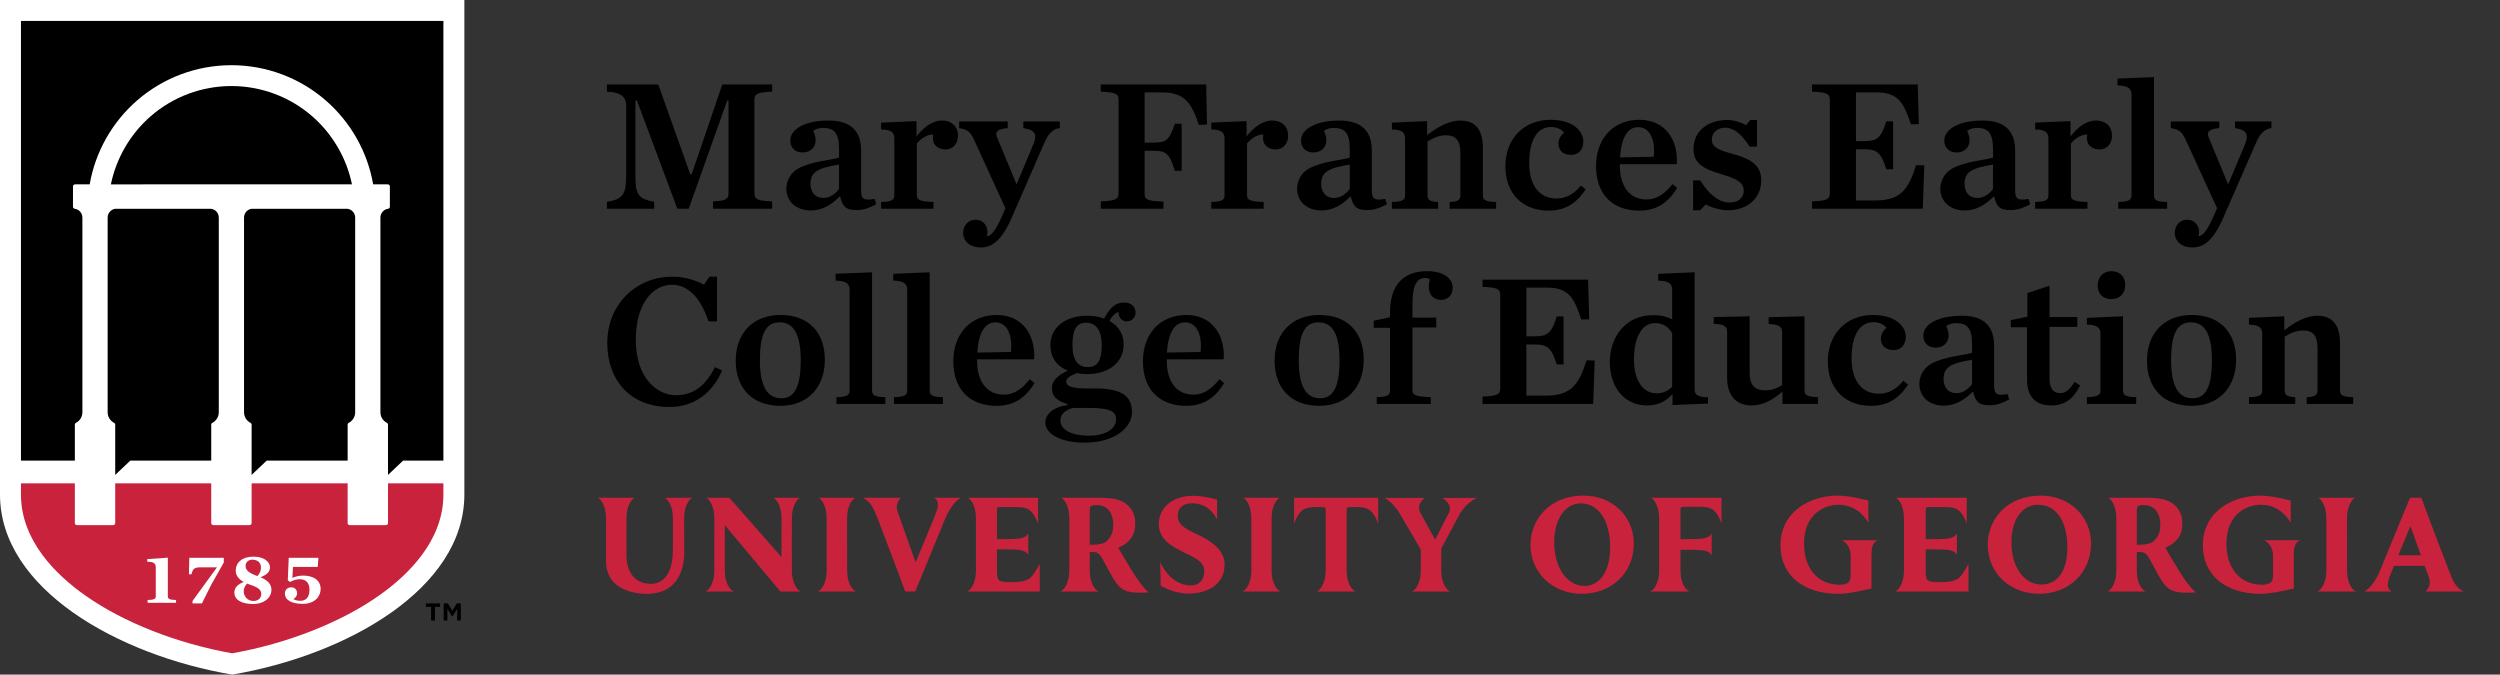
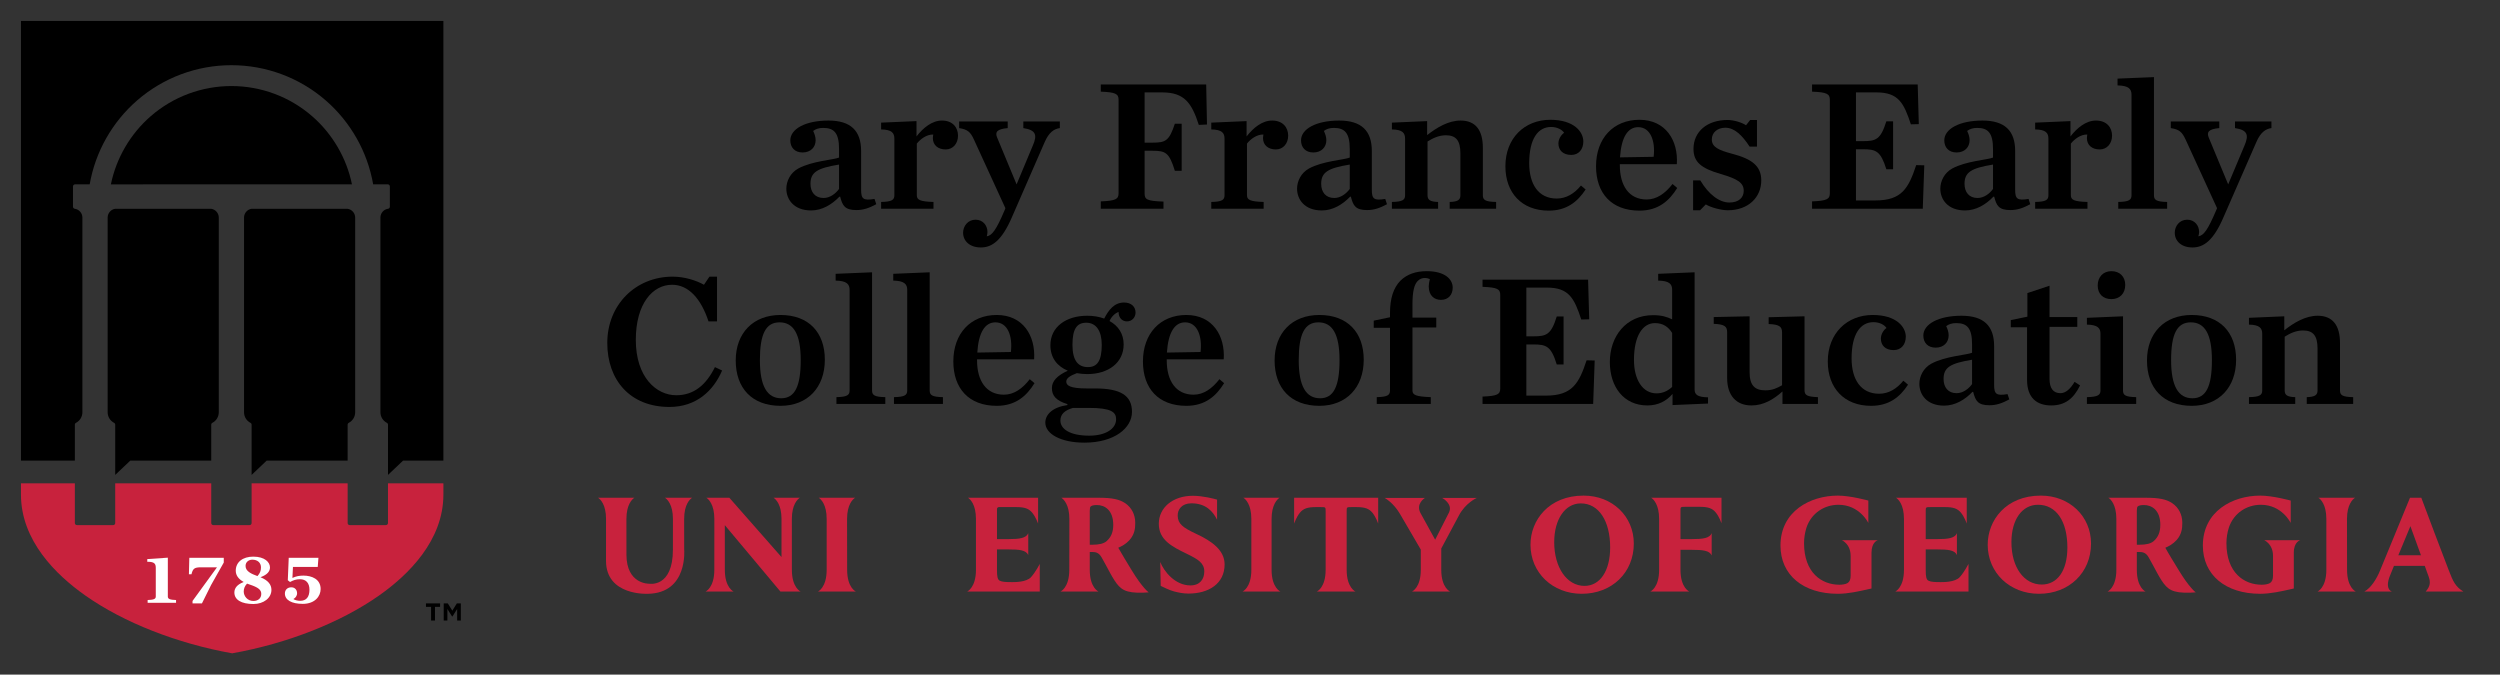
<svg xmlns="http://www.w3.org/2000/svg" aria-hidden="true" height="85" viewBox="0 0 315 85" width="315">
  <rect x="0" y="0" width="315" height="85" fill="#333333" stroke="none" />
  <g id="arch-border">
-     <path d="M58.51.0V62.311c0 11.886-14.869 20.25-29.255 22.689C14.869 82.561.0 74.197.0 62.311V0z" fill="#fff" />
-   </g>
+     </g>
  <g id="arch-black">
    <path d="M39.319 14.634c-2.817-2.446-6.425-3.793-10.159-3.793-3.735.0-7.344 1.347-10.16 3.793-2.568 2.23-4.351 5.281-5.028 8.596H44.347c-.677-3.315-2.46-6.366-5.028-8.596" fill="#000" />
    <path d="M26.594 26.305H14.525C13.998 26.376 13.59 26.823 13.563 27.367V51.942C13.563 52.508 13.875 53.021 14.378 53.281 14.464 53.326 14.517 53.414 14.517 53.51v6.329l1.903-1.805H26.616V53.508C26.616 53.412 26.67 53.323 26.756 53.279 27.256 53.019 27.567 52.506 27.567 51.942V27.415C27.567 26.856 27.149 26.378 26.594 26.305" fill="#000" />
    <path d="M43.779 26.305H31.71C31.183 26.376 30.775 26.823 30.748 27.367V51.942C30.748 52.508 31.06 53.021 31.563 53.281 31.649 53.326 31.703 53.414 31.703 53.51v6.329l1.901-1.805H43.802V53.508C43.802 53.412 43.856 53.323 43.94 53.279 44.441 53.019 44.752 52.506 44.752 51.942V27.415C44.752 26.856 44.334 26.378 43.779 26.305" fill="#000" />
    <path d="M9.432 53.506C9.432 53.41 9.485 53.321 9.571 53.277 10.071 53.017 10.382 52.504 10.382 51.94V27.413c0-.555-.414-1.032-.964-1.109C9.291 26.286 9.196 26.177 9.196 26.048V23.486C9.196 23.344 9.311 23.228 9.454 23.228h1.847c.709-4.088 2.83-7.843 5.978-10.577C20.572 9.79 24.791 8.214 29.16 8.214c4.367.0 8.587 1.576 11.88 4.437 3.148 2.734 5.27 6.489 5.978 10.577h1.848C49.008 23.228 49.123 23.344 49.123 23.486v2.561C49.123 26.177 49.028 26.286 48.9 26.303 48.367 26.375 47.96 26.822 47.933 27.365V51.94C47.933 52.506 48.246 53.019 48.748 53.279 48.834 53.324 48.887 53.412 48.887 53.508v6.331l1.902-1.804V58.032h5.079V2.639H2.641V58.032H9.432z" fill="#000" />
  </g>
  <g id="arch-red">
    <path d="M10.753 75.038C15.582 78.437 22.304 81.079 29.255 82.319 36.205 81.079 42.927 78.437 47.756 75.038c3.702-2.604 8.112-6.926 8.112-12.727V60.902H48.887v5.003C48.887 66.048 48.772 66.163 48.63 66.163H44.06C43.917 66.163 43.802 66.048 43.802 65.905V60.902H31.703v5.003C31.703 66.048 31.587 66.163 31.445 66.163h-4.57C26.732 66.163 26.616 66.048 26.616 65.905V60.902H14.517v5.003C14.517 66.048 14.402 66.163 14.259 66.163H9.689C9.547 66.163 9.432 66.048 9.432 65.905V60.902H2.641v1.409c0 5.801 4.411 10.123 8.112 12.727" fill="#c8223d" />
  </g>
  <g id="arch-date">
    <path d="M21.147 75.168V70.266L18.557 70.445V70.784C18.578 70.783 18.599 70.783 18.618 70.783 19.05 70.783 19.31 70.85 19.458 70.994 19.578 71.111 19.628 71.277 19.628 71.55V75.168C19.628 75.501 19.297 75.576 18.602 75.602V75.95h3.58V75.602C21.48 75.577 21.147 75.501 21.147 75.168" fill="#fff" />
    <path d="M24.126 72.359C24.291 71.679 24.47 71.481 25.288 71.481H27.34L27.303 71.533 24.259 75.719V76.032h1.183L26.596 73.715l1.599-2.833V70.283h-4.34L23.802 72.359z" fill="#fff" />
    <path d="M31.925 75.722c-.75.0-1.214-.616-1.214-1.186C30.711 74.16 30.839 73.847 31.113 73.551L31.129 73.534 31.151 73.544C31.24 73.584 31.346 73.622 31.458 73.652 32.538 74.009 32.92 74.317 32.92 74.829 32.92 75.372 32.529 75.722 31.925 75.722zM31.788 70.519C32.453 70.519 32.883 70.902 32.883 71.495 32.883 71.911 32.755 72.232 32.453 72.57L32.438 72.587 32.417 72.579C31.67 72.306 30.94 71.982 30.94 71.312 30.94 70.791 31.366 70.519 31.788 70.519zm1.028 2.211L32.893 72.701C33.639 72.42 34.017 72.014 34.017 71.495 34.017 70.841 33.359 70.136 31.916 70.136 30.573 70.136 29.705 70.831 29.705 71.907 29.705 72.468 30.023 72.937 30.651 73.298L30.71 73.332 30.646 73.357C29.906 73.649 29.531 74.086 29.531 74.654 29.531 75.577 30.407 76.105 31.934 76.105 33.226 76.105 34.2 75.34 34.2 74.325 34.2 73.65 33.772 73.139 32.892 72.762z" fill="#fff" />
    <path d="M38.235 72.526C37.716 72.526 37.315 72.607 36.893 72.798L36.844 72.82 36.847 72.766 36.913 71.435h3.123L40.123 70.283H36.38L36.263 73.11 36.544 73.333C36.953 73.111 37.293 72.982 37.796 72.982 38.556 72.982 38.992 73.461 38.992 74.297 38.992 75.231 38.592 75.704 37.805 75.704 37.532 75.704 37.137 75.606 37.007 75.505L36.965 75.473 37.011 75.449C37.221 75.344 37.433 75.072 37.433 74.756 37.433 74.38 37.208 74.001 36.705 74.001 36.222 74.001 35.896 74.315 35.896 74.783 35.896 75.599 36.736 76.087 38.144 76.087 39.694 76.087 40.4 75.117 40.4 74.215 40.4 72.97 39.282 72.526 38.235 72.526" fill="#fff" />
  </g>
  <g id="arch-tm">
    <path d="M55.907 76.032H56.426L56.993 76.943 57.56 76.032H58.065V78.191H57.602V76.733L57.007 77.678H56.965L56.37 76.733v1.458H55.907zM54.316 76.467H53.672V76.032h1.78V76.467H54.807v1.724h-.491z" fill="#000" />
  </g>
  <g id="coe">
-     <path d="M76.471 25.422C78.589 25.112 78.898 24.35 78.898 22.09V13.262C78.898 12.381 78.422 11.62 76.471 11.548v-.904H82.943L86.965 21.947H87.155L91.01 10.644h6.282v.904C95.413 11.62 95.056 11.833 95.056 12.571V24.35C95.056 25.088 95.413 25.302 97.292 25.374V26.302H89.844V25.374C91.367 25.302 91.796 25.136 91.796 24.35V12.666H91.629L86.775 26.302H85.346L80.254 12.666H80.064V22.09C80.064 24.327 80.278 25.065 82.42 25.422V26.302H76.471z" fill="#000" />
    <path d="M105.72 23.804v-3.07C102.96 21.185 102.12 21.709 102.12 23.161 102.12 24.208 102.7 24.946 103.77 24.946 104.58 24.946 105.29 24.398 105.72 23.804zM99.079 23.779c0-.951.5-1.998 1.501-2.546C102.32 20.281 105.05 20.139 105.72 19.853V18.782c0-2.046-.64-2.665-2-2.665C103.17 16.117 102.77 16.26 102.46 16.498 102.62 16.855 102.77 17.235 102.77 17.664 102.77 18.545 102.15 19.211 101.12 19.211 100.13 19.211 99.579 18.568 99.579 17.687 99.579 16.26 101.46 15.189 104.39 15.189c2.8.0 4.11 1.285 4.11 3.831v4.879C108.5 25.065 108.76 25.302 110.19 25.065L110.41 25.731C109.53 26.207 108.79 26.469 107.91 26.469 106.46 26.469 106.15 25.921 105.86 24.779H105.77C104.81 25.778 103.58 26.516 102.2 26.516 100.01 26.516 99.079 25.112 99.079 23.779" fill="#000" />
    <path d="M111.02 25.445C112.38 25.422 112.69 25.183 112.69 24.612V17.474c0-.715-.31-1.143-1.67-1.166V15.451L115.48 15.26v1.928C116.31 16.117 117.43 15.189 118.69 15.189 120.04 15.189 120.71 16.069 120.71 17.092c0 1-.64 1.738-1.55 1.738C118.19 18.83 117.54 18.283 117.54 17.402 117.54 17.283 117.57 17.092 117.59 16.95 116.76 16.926 115.98 17.521 115.52 18.092v6.52C115.52 25.183 115.93 25.398 117.62 25.445V26.302H111.02z" fill="#000" />
    <path d="M122.73 17.616C122.28 16.617 121.92 16.308 120.85 16.141V15.308h6.12V16.141C125.61 16.26 125.35 16.641 125.64 17.33l2.45 5.902L130.13 18.354C130.73 16.997 130.52 16.379 128.94 16.141V15.308H133.54V16.141C132.8 16.236 132.16 16.688 131.63 17.902l-4.11 9.423C126.23 30.324 124.99 31.18 123.59 31.18 122.19 31.18 121.35 30.371 121.35 29.324 121.35 28.492 121.95 27.682 122.92 27.682 123.88 27.682 124.42 28.443 124.42 29.229 124.42 29.396 124.38 29.634 124.33 29.776 124.99 29.681 125.52 28.991 126.59 26.469L126.68 26.231z" fill="#000" />
    <path d="M138.7 25.374C140.58 25.302 140.94 25.088 140.94 24.35V12.571C140.94 11.833 140.58 11.62 138.7 11.548v-.904h13.28L152.08 15.689 151.05 15.736C150.15 12.952 149.22 11.643 146.44 11.643h-2.22v6.33h1C146.86 17.973 147.32 17.759 148.03 15.593H148.89v5.926H148.03C147.32 19.211 146.86 18.996 145.22 18.996h-1V24.35C144.22 25.136 144.48 25.326 146.6 25.398v.904H138.7z" fill="#000" />
    <path d="M152.62 25.445C153.98 25.422 154.29 25.183 154.29 24.612V17.474C154.29 16.759 153.98 16.331 152.62 16.308V15.451L157.07 15.26v1.928C157.91 16.117 159.02 15.189 160.29 15.189 161.64 15.189 162.31 16.069 162.31 17.092 162.31 18.092 161.67 18.83 160.76 18.83 159.79 18.83 159.14 18.283 159.14 17.402 159.14 17.283 159.17 17.092 159.19 16.95 158.36 16.926 157.57 17.521 157.12 18.092v6.52C157.12 25.183 157.53 25.398 159.22 25.445V26.302H152.62z" fill="#000" />
    <path d="M170.07 23.804v-3.07C167.31 21.185 166.47 21.709 166.47 23.161 166.47 24.208 167.04 24.946 168.12 24.946 168.92 24.946 169.64 24.398 170.07 23.804zM163.43 23.779c0-.951.5-1.998 1.5-2.546C166.66 20.281 169.4 20.139 170.07 19.853V18.782c0-2.046-.65-2.665-2-2.665C167.52 16.117 167.12 16.26 166.81 16.498 166.97 16.855 167.12 17.235 167.12 17.664 167.12 18.545 166.5 19.211 165.48 19.211 164.48 19.211 163.93 18.568 163.93 17.687c0-1.427 1.88-2.498 4.81-2.498C171.54 15.189 172.85 16.474 172.85 19.02v4.879c0 1.166.26 1.403 1.69 1.166L174.76 25.731C173.88 26.207 173.14 26.469 172.26 26.469 170.8 26.469 170.5 25.921 170.21 24.779H170.12C169.16 25.778 167.93 26.516 166.55 26.516c-2.19.0-3.12-1.404-3.12-2.737" fill="#000" />
    <path d="M175.38 25.445C176.73 25.422 177.04 25.183 177.04 24.612V17.474c0-.715-.31-1.143-1.66-1.166V15.451L179.82 15.26v1.761C181.04 16.069 182.49 15.189 184.04 15.189 185.92 15.189 186.84 16.403 186.84 18.616v5.996C186.84 25.183 187.13 25.422 188.51 25.445V26.302H182.66V25.445C183.68 25.422 184.01 25.183 184.01 24.612V19.329C184.01 17.687 183.44 17.045 182.18 17.045 181.28 17.045 180.51 17.426 179.87 17.83v6.782C179.87 25.183 180.2 25.422 181.2 25.445V26.302H175.38z" fill="#000" />
    <path d="M189.68 20.948C189.68 17.402 192.1 15.093 195.34 15.093c3 0 4.16 1.524 4.16 2.737C199.5 18.806 198.93 19.52 197.98 19.52 196.91 19.52 196.36 18.901 196.36 18.068 196.36 17.474 196.77 16.926 197.08 16.736 196.84 16.355 196.22 15.998 195.44 15.998 193.79 15.998 192.68 17.474 192.68 20.567c0 2.641 1.16 4.45 3.47 4.45C197.36 25.017 198.39 24.375 199.2 23.375L199.79 23.875C198.74 25.469 197.36 26.54 195.13 26.54 191.75 26.54 189.68 24.303 189.68 20.948" fill="#000" />
    <path d="M204.12 19.829 208.36 19.758C208.6 17.712 207.93 16.022 206.41 16.022 205.1 16.022 204.29 17.283 204.12 19.829zM201.1 20.948c0-3.522 2.19-5.855 5.47-5.855 3.31.0 4.91 2.619 4.71 5.593H204.1V20.829C204.1 23.375 205.24 25.136 207.48 25.136 208.74 25.136 209.81 24.375 210.74 23.184L211.33 23.684C210.33 25.302 208.95 26.54 206.57 26.54 203.05 26.54 201.1 24.35 201.1 20.948" fill="#000" />
    <path d="M213.33 22.733H214.24C215.28 24.494 216.64 25.517 217.9 25.517 219.14 25.517 219.71 24.85 219.71 24.041 219.71 23.018 218.92 22.542 216.81 21.923 214.33 21.21 213.38 20.401 213.38 18.758c0-2.189 1.74-3.64 4.28-3.64C218.47 15.118 219.47 15.427 220 15.784L220.52 15.118H221.38v3.355H220.45C219.52 17.045 218.54 16.093 217.4 16.093 216.4 16.093 215.69 16.688 215.69 17.569 215.69 18.545 216.57 18.925 218.26 19.377 220.71 20.019 221.92 20.9 221.92 22.733 221.92 24.85 220.3 26.493 217.71 26.493 216.83 26.493 215.55 26.135 214.93 25.755L214.21 26.493H213.33z" fill="#000" />
    <path d="M228.32 25.374C230.2 25.302 230.56 25.088 230.56 24.35V12.571C230.56 11.833 230.2 11.62 228.32 11.548v-.904h13.31L241.77 15.641 240.77 15.665C239.89 12.999 239.22 11.643 236.44 11.643h-2.59v6.14H234.73C236.37 17.783 236.96 17.592 237.68 15.284H238.53v6.044H237.68C236.96 19.02 236.37 18.806 234.73 18.806H233.85v6.449h2.47c3.31.0 4.16-1.547 5.12-4.45L242.46 20.829 242.27 26.302H228.32z" fill="#000" />
    <path d="M251.12 23.804v-3.07C248.36 21.185 247.53 21.709 247.53 23.161 247.53 24.208 248.1 24.946 249.17 24.946 249.98 24.946 250.7 24.398 251.12 23.804zM244.48 23.779c0-.951.5-1.998 1.5-2.546C247.72 20.281 250.46 20.139 251.12 19.853V18.782c0-2.046-.64-2.665-2-2.665C248.58 16.117 248.17 16.26 247.86 16.498 248.03 16.855 248.17 17.235 248.17 17.664 248.17 18.545 247.55 19.211 246.53 19.211 245.53 19.211 244.98 18.568 244.98 17.687 244.98 16.26 246.86 15.189 249.79 15.189c2.81.0 4.12 1.285 4.12 3.831v4.879C253.91 25.065 254.17 25.302 255.6 25.065L255.81 25.731C254.93 26.207 254.19 26.469 253.31 26.469 251.86 26.469 251.55 25.921 251.27 24.779H251.17C250.22 25.778 248.98 26.516 247.6 26.516c-2.19.0-3.12-1.404-3.12-2.737" fill="#000" />
    <path d="M256.43 25.445C257.79 25.422 258.1 25.183 258.1 24.612V17.474C258.1 16.759 257.79 16.331 256.43 16.308V15.451L260.88 15.26v1.928C261.71 16.117 262.83 15.189 264.09 15.189 265.45 15.189 266.12 16.069 266.12 17.092 266.12 18.092 265.47 18.83 264.57 18.83 263.59 18.83 262.95 18.283 262.95 17.402 262.95 17.283 262.98 17.092 263 16.95 262.17 16.926 261.38 17.521 260.93 18.092v6.52C260.93 25.183 261.33 25.398 263.02 25.445V26.302H256.43z" fill="#000" />
    <path d="M266.9 25.445C268.26 25.422 268.57 25.183 268.57 24.612V11.928C268.57 11.215 268.21 10.787 266.81 10.763V9.906L271.4 9.716V24.612C271.4 25.183 271.68 25.422 273.06 25.445V26.302H266.9z" fill="#000" />
    <path d="M275.4 17.616C274.94 16.617 274.59 16.308 273.52 16.141V15.308H279.63V16.141C278.28 16.26 278.02 16.641 278.3 17.33L280.75 23.232 282.8 18.354C283.39 16.997 283.18 16.379 281.61 16.141V15.308H286.2V16.141C285.46 16.236 284.82 16.688 284.3 17.902l-4.12 9.423C278.9 30.324 277.66 31.18 276.25 31.18 274.85 31.18 274.02 30.371 274.02 29.324 274.02 28.492 274.61 27.682 275.59 27.682 276.54 27.682 277.09 28.443 277.09 29.229 277.09 29.396 277.04 29.634 276.99 29.776 277.66 29.681 278.18 28.991 279.25 26.469L279.35 26.231z" fill="#000" />
    <path d="M76.518 43.21c0-4.808 3.569-8.353 8.234-8.353C86.251 34.857 87.727 35.333 88.702 35.88L89.392 34.857H90.344v5.639H89.273C88.321 37.617 86.751 35.88 84.68 35.88 82.253 35.88 80.112 38.236 80.112 42.828 80.112 47.541 82.706 49.801 85.204 49.801 87.417 49.801 88.964 48.516 90.082 46.255L90.987 46.684C89.892 49.23 87.75 51.276 84.347 51.276 79.398 51.276 76.518 47.897 76.518 43.21" fill="#000" />
    <path d="M100.89 45.375C100.89 42.091 99.983 40.616 98.222 40.616 96.485 40.616 95.747 42.091 95.747 45.375 95.747 48.682 96.675 50.182 98.436 50.182 100.15 50.182 100.89 48.682 100.89 45.375zM92.701 45.422C92.701 41.972 94.89 39.687 98.341 39.687 101.89 39.687 103.93 41.877 103.93 45.327 103.93 48.802 101.77 51.134 98.341 51.134 94.748 51.134 92.701 48.897 92.701 45.422" fill="#000" />
    <path d="M105.39 50.039C106.74 50.015 107.05 49.777 107.05 49.206V36.523C107.05 35.808 106.69 35.38 105.29 35.357V34.5L109.88 34.309V49.206C109.88 49.777 110.17 50.015 111.55 50.039V50.896h-6.16z" fill="#000" />
    <path d="M112.64 50.039C114 50.015 114.31 49.777 114.31 49.206V36.523C114.31 35.808 113.95 35.38 112.55 35.357V34.5L117.14 34.309V49.206C117.14 49.777 117.43 50.015 118.81 50.039V50.896h-6.17z" fill="#000" />
    <path d="M123.14 44.423 127.37 44.352C127.61 42.305 126.95 40.616 125.42 40.616c-1.31.0-2.12 1.261-2.28 3.807zm-3.02 1.119C120.12 42.02 122.3 39.687 125.59 39.687 128.9 39.687 130.49 42.305 130.3 45.28H123.11V45.422C123.11 47.969 124.26 49.73 126.49 49.73 127.76 49.73 128.83 48.968 129.75 47.778L130.35 48.278C129.35 49.896 127.97 51.134 125.59 51.134c-3.52.0-5.47-2.19-5.47-5.592" fill="#000" />
    <path d="M138.82 43.448C138.82 41.686 138.11 40.663 136.87 40.663 135.68 40.663 135.13 41.449 135.13 43.448 135.13 45.47 135.87 46.255 137.08 46.255 138.25 46.255 138.82 45.47 138.82 43.448zm1.81 9.375C140.63 51.919 140.01 51.396 137.18 51.396H135.2C134.2 51.681 133.61 52.157 133.61 52.99 133.61 54.037 134.78 54.894 137.25 54.894 139.3 54.894 140.63 54.037 140.63 52.823zm-1.5-12.683C139.68 39.069 140.39 38.117 141.63 38.117 142.56 38.117 143.08 38.664 143.08 39.378 143.08 39.973 142.65 40.496 141.99 40.496 141.44 40.496 140.94 40.092 140.94 39.307 140.46 39.473 140.03 39.925 139.8 40.449 140.89 41.044 141.58 42.043 141.58 43.4 141.58 45.708 139.65 47.136 136.99 47.136 136.54 47.136 136.11 47.088 135.68 47.017 134.8 47.35 134.35 47.659 134.35 48.088 134.35 48.564 134.82 48.944 136.92 48.944H137.99C141.18 48.944 142.63 49.825 142.63 51.895c0 2.023-2.19 3.879-6 3.879C133.68 55.774 131.71 54.679 131.71 53.252 131.71 52.205 132.66 51.3 134.49 51.038v-.119C133.02 50.467 132.54 49.825 132.54 48.897c0-.881.66-1.571 2-2.189C133.23 46.16 132.35 45.113 132.35 43.495 132.35 41.211 134.3 39.783 136.99 39.783 137.75 39.783 138.49 39.902 139.13 40.14" fill="#000" />
    <path d="M147.03 44.423 151.27 44.352C151.5 42.305 150.84 40.616 149.32 40.616 148.01 40.616 147.2 41.877 147.03 44.423zM144.01 45.542c0-3.522 2.19-5.855 5.47-5.855C152.79 39.687 154.38 42.305 154.19 45.28H147.01V45.422C147.01 47.969 148.15 49.73 150.39 49.73 151.65 49.73 152.72 48.968 153.65 47.778L154.24 48.278C153.24 49.896 151.86 51.134 149.48 51.134c-3.52.0-5.47-2.19-5.47-5.592" fill="#000" />
    <path d="M168.78 45.375C168.78 42.091 167.88 40.616 166.12 40.616 164.38 40.616 163.64 42.091 163.64 45.375 163.64 48.682 164.57 50.182 166.33 50.182 168.04 50.182 168.78 48.682 168.78 45.375zM160.6 45.422C160.6 41.972 162.78 39.687 166.24 39.687 169.78 39.687 171.83 41.877 171.83 45.327 171.83 48.802 169.66 51.134 166.24 51.134 162.64 51.134 160.6 48.897 160.6 45.422" fill="#000" />
    <path d="M173.47 50.039C174.83 50.015 175.14 49.777 175.14 49.206V41.306H173.09V40.401L175.14 39.973V39.45C175.14 37.569 175.59 36.261 176.44 35.38 177.28 34.547 178.4 34.166 179.78 34.166 181.99 34.166 183.04 35.142 183.04 36.237 183.04 37.141 182.49 37.784 181.56 37.784 180.73 37.784 180.02 37.26 180.02 36.07 180.02 35.833 180.09 35.428 180.16 35.166 179.94 35.071 179.75 35.024 179.56 35.024 179.2 35.024 178.92 35.119 178.63 35.404 178.21 35.833 177.97 36.665 177.97 38.379v1.642h3v1.237h-3v7.948C177.97 49.777 178.42 49.968 180.28 50.039V50.896h-6.81z" fill="#000" />
    <path d="M186.8 49.968C188.68 49.896 189.03 49.682 189.03 48.944V37.165C189.03 36.427 188.68 36.213 186.8 36.142V35.237h13.3L200.24 40.235 199.24 40.258C198.36 37.593 197.7 36.237 194.91 36.237h-2.59v6.14H193.2C194.84 42.377 195.44 42.186 196.15 39.878H197.01v6.044H196.15C195.44 43.614 194.84 43.4 193.2 43.4H192.32v6.448h2.47C198.1 49.848 198.96 48.302 199.91 45.399L200.93 45.422 200.74 50.896H186.8z" fill="#000" />
    <path d="M210.69 48.754V41.948C210.21 41.187 209.55 40.711 208.52 40.711 207.03 40.711 205.88 42.234 205.88 45.351 205.88 47.85 206.98 49.563 208.72 49.563 209.52 49.563 210.14 49.254 210.69 48.754zM202.84 45.613C202.84 42.4 204.86 39.711 208.29 39.711 209.38 39.711 210.02 39.925 210.69 40.235V36.523C210.69 35.808 210.36 35.38 208.93 35.357V34.5L213.52 34.309V49.063C213.52 49.706 213.86 50.039 215.21 50.063V50.848L210.74 51.038V49.635C209.98 50.515 208.95 51.086 207.57 51.086 204.6 51.086 202.84 48.754 202.84 45.613" fill="#000" />
    <path d="M217.62 47.636V41.877C217.62 41.139 217.31 40.854 215.93 40.806V39.949L220.45 39.854v7.044C220.45 48.54 221.09 49.182 222.42 49.182 223.33 49.182 223.87 48.92 224.54 48.54V41.877c0-.738-.38-1-1.69-1.048V39.973L227.37 39.854v9.305C227.37 49.801 227.7 49.991 229.06 50.039V50.896h-4.47V49.325c-1.12 1-2.38 1.761-3.91 1.761-1.9.0-3.06-1.238-3.06-3.45" fill="#000" />
    <path d="M230.3 45.542C230.3 41.996 232.73 39.687 235.96 39.687 238.96 39.687 240.13 41.211 240.13 42.424 240.13 43.4 239.56 44.114 238.6 44.114 237.53 44.114 236.99 43.495 236.99 42.662 236.99 42.067 237.39 41.52 237.7 41.329 237.46 40.949 236.84 40.592 236.06 40.592 234.42 40.592 233.3 42.067 233.3 45.161c0 2.641 1.16 4.45 3.47 4.45C237.99 49.611 239.01 48.968 239.82 47.969L240.41 48.469C239.37 50.063 237.99 51.134 235.75 51.134 232.37 51.134 230.3 48.897 230.3 45.542" fill="#000" />
    <path d="M248.48 48.397v-3.07C245.72 45.779 244.89 46.303 244.89 47.754 244.89 48.802 245.46 49.54 246.53 49.54 247.34 49.54 248.05 48.992 248.48 48.397zM241.84 48.373c0-.952.5-1.998 1.5-2.546C245.08 44.875 247.82 44.732 248.48 44.447V43.376c0-2.047-.64-2.665-2-2.665C245.94 40.711 245.53 40.854 245.22 41.091 245.39 41.449 245.53 41.829 245.53 42.257 245.53 43.138 244.91 43.804 243.89 43.804 242.89 43.804 242.34 43.162 242.34 42.281c0-1.427 1.88-2.498 4.81-2.498C249.96 39.783 251.26 41.067 251.26 43.614v4.878c0 1.166.27 1.404 1.69 1.166L253.17 50.325C252.29 50.801 251.55 51.062 250.67 51.062 249.22 51.062 248.91 50.515 248.62 49.373H248.53C247.58 50.372 246.34 51.11 244.96 51.11c-2.19.0-3.12-1.404-3.12-2.737" fill="#000" />
    <path d="M255.41 47.873V41.234H253.36V40.33L255.45 39.902V36.927L258.24 35.999v3.95h3.5v1.238h-3.5v6.544C258.24 48.92 258.71 49.54 259.62 49.54 260.28 49.54 260.88 48.992 261.4 48.111L262.09 48.564C261.26 50.253 260.17 51.086 258.45 51.086 256.67 51.086 255.41 50.158 255.41 47.873" fill="#000" />
    <path d="M264.31 35.975C264.31 34.904 265 34.166 266.04 34.166 267.09 34.166 267.78 34.857 267.78 35.904 267.78 36.975 267.09 37.689 266.04 37.689 265 37.689 264.31 37.046 264.31 35.975zM262.95 50.039C264.31 50.015 264.66 49.777 264.66 49.206V42.067C264.66 41.353 264.33 40.925 262.95 40.901V40.045L267.5 39.854v9.352C267.5 49.777 267.78 50.015 269.16 50.039V50.896H262.95z" fill="#000" />
    <path d="M278.7 45.375C278.7 42.091 277.8 40.616 276.04 40.616 274.3 40.616 273.56 42.091 273.56 45.375c0 3.307.93 4.807 2.69 4.807C277.97 50.182 278.7 48.682 278.7 45.375zM270.52 45.422c0-3.45 2.19-5.735 5.64-5.735C279.7 39.687 281.75 41.877 281.75 45.327 281.75 48.802 279.58 51.134 276.16 51.134 272.56 51.134 270.52 48.897 270.52 45.422" fill="#000" />
    <path d="M283.37 50.039C284.72 50.015 285.04 49.777 285.04 49.206V42.067C285.04 41.353 284.72 40.925 283.37 40.901V40.045L287.82 39.854v1.761C289.03 40.663 290.48 39.783 292.03 39.783 293.91 39.783 294.84 40.996 294.84 43.21v5.996C294.84 49.777 295.12 50.015 296.5 50.039V50.896H290.65V50.039C291.67 50.015 292.01 49.777 292.01 49.206V43.923C292.01 42.281 291.44 41.639 290.18 41.639 289.27 41.639 288.51 42.02 287.87 42.424v6.782C287.87 49.777 288.2 50.015 289.2 50.039V50.896H283.37z" fill="#000" />
  </g>
  <g id="uga">
    <path d="M260.49 68.986C260.49 71.925 259.22 73.652 257.26 73.652 255.04 73.652 253.44 71.507 253.44 68.314 253.44 65.437 254.81 63.6 256.78 63.6H256.8C259.04 63.6 260.49 65.61 260.49 68.986zM257.15 62.447H257.14C252.75 62.447 250.45 65.558 250.45 68.632 250.45 72.158 253.23 74.817 256.91 74.817 260.71 74.817 263.47 72.154 263.47 68.485 263.47 65.043 260.75 62.447 257.15 62.447" fill="#c8223d" />
    <path d="M202.88 68.986C202.88 71.925 201.61 73.823 199.65 73.823 197.43 73.823 195.83 71.507 195.83 68.314 195.83 65.437 197.2 63.428 199.18 63.428H199.19C201.43 63.428 202.88 65.61 202.88 68.986zm-3.34-6.539H199.53C195.14 62.447 192.84 65.558 192.84 68.632 192.84 72.158 195.62 74.817 199.3 74.817 203.1 74.817 205.86 72.154 205.86 68.485 205.86 65.043 203.14 62.447 199.54 62.447" fill="#c8223d" />
    <path d="M235.81 69.64v4.511L235.34 74.256C234.23 74.506 232.85 74.817 231.57 74.817 227.18 74.817 224.34 72.432 224.34 68.742 224.34 64.417 228.09 62.447 231.57 62.447c1.57.0 3.84.625 3.84.625v2.821S234.32 63.602 231.65 63.602C229.86 63.602 228.24 64.649 227.62 66.463 227.42 67.097 227.31 67.78 227.31 68.436 227.31 72.175 229.54 73.676 231.76 73.676 232.09 73.676 232.53 73.622 232.79 73.47 233.05 73.312 233.18 73.001 233.18 72.548V70.056C233.18 68.518 232.07 68.064 232.07 68.064H236.61S235.81 68.264 235.81 69.64" fill="#c8223d" />
    <path d="M289.02 69.64v4.511L288.56 74.256C287.45 74.506 286.07 74.817 284.79 74.817 280.4 74.817 277.56 72.432 277.56 68.742 277.56 64.417 281.31 62.447 284.79 62.447 286.36 62.447 288.63 63.072 288.63 63.072v2.821S287.54 63.602 284.87 63.602C283.08 63.602 281.46 64.649 280.84 66.463 280.64 67.097 280.53 67.78 280.53 68.436 280.53 72.175 282.76 73.676 284.98 73.676 285.31 73.676 285.75 73.622 286.01 73.47 286.27 73.312 286.4 73.001 286.4 72.548V70.056C286.4 68.518 285.29 68.064 285.29 68.064H289.83S289.02 68.264 289.02 69.64" fill="#c8223d" />
-     <path d="M117.67 62.716C118.38 63.012 118.21 63.94 117.92 64.672 117.78 65.076 116.13 69.025 115.37 70.851 115.08 70.065 113.23 64.849 113.13 64.568 112.9 63.902 112.92 63.402 113.5 62.716h-4.74C109.77 63.344 110.04 63.943 110.63 65.46 111.61 67.996 112.96 71.606 114.04 74.467L114.06 74.536H115.32L119.08 65.4C119.49 64.381 120.23 63.151 121.08 62.716z" fill="#c8223d" />
    <path d="M129.92 72.71C129.32 73.39 127.73 73.346 127.5 73.346 126.72 73.346 126.3 73.322 126 73.184 125.68 73.05 125.62 72.632 125.62 71.804V69.227H127.08C128.39 69.227 129.29 69.301 129.56 69.939V67.18C129.3 67.815 128.45 67.928 127.08 67.928H125.62V64.132C125.62 64 125.73 63.893 125.86 63.893h2.17C129.1 63.893 129.63 64.072 130.07 64.613 130.51 65.153 130.8 65.967 130.8 65.967V62.716H121.97C122.25 62.902 122.97 63.56 122.97 65.391v6.408C122.97 74.063 121.86 74.536 121.86 74.536H131.01V71.053S130.52 72.029 129.92 72.71" fill="#c8223d" />
    <path d="M244.52 73.346C243.74 73.346 243.32 73.322 243.02 73.184 242.7 73.05 242.64 72.632 242.64 71.804V69.227H244.1C245.41 69.227 246.31 69.301 246.57 69.939V67.18C246.32 67.815 245.46 67.928 244.1 67.928H242.64V64.41C242.64 63.893 242.64 63.893 243.29 63.893H245.05C246.12 63.893 246.65 64.072 247.09 64.613 247.53 65.153 247.81 65.967 247.81 65.967V62.716H238.9C239.18 62.902 239.9 63.56 239.9 65.391v6.408C239.9 74.063 238.8 74.536 238.8 74.536H248.03V71.053S247.54 72.029 246.94 72.71C246.33 73.39 244.74 73.346 244.52 73.346" fill="#c8223d" />
    <path d="M296.83 74.536S295.73 74.063 295.73 71.799L295.72 65.391C295.72 63.56 296.45 62.902 296.73 62.716H292.12C292.4 62.902 293.12 63.56 293.12 65.391v6.408C293.12 74.063 292.01 74.536 292.01 74.536z" fill="#c8223d" />
    <path d="M100.88 74.536S99.776 74.063 99.776 71.799L99.773 65.391C99.773 63.56 100.5 62.902 100.78 62.716H97.47C97.747 62.902 98.471 63.56 98.471 65.391L98.47 70.193l-6.574-7.477H89.005C89.283 62.902 90.008 63.56 90.008 65.391L90.005 71.799C90.005 74.063 88.898 74.536 88.898 74.536H92.436S91.329 74.063 91.329 71.799L91.327 66.169l7.008 8.367z" fill="#c8223d" />
    <path d="M161.33 74.536S160.22 74.063 160.22 71.799V65.391c0-1.831.73-2.489 1-2.675H156.67C156.95 62.902 157.67 63.56 157.67 65.391v6.408C157.67 74.063 156.56 74.536 156.56 74.536z" fill="#c8223d" />
    <path d="M107.84 74.536S106.74 74.063 106.74 71.799L106.73 65.391C106.73 63.56 107.46 62.902 107.74 62.716h-4.58C103.44 62.902 104.16 63.56 104.16 65.391v6.408C104.16 74.063 103.06 74.536 103.06 74.536z" fill="#c8223d" />
    <path d="M302.19 69.961C302.9 68.232 303.71 66.298 303.71 66.298S304.41 68.223 305.04 69.961zM310.39 74.536C309.38 73.908 309.1 73.309 308.52 71.791 307.54 69.255 306.18 65.646 305.11 62.784L305.09 62.716H303.66L299.9 71.851C299.49 72.87 298.75 74.1 297.9 74.536H301.38C300.67 74.24 300.83 73.311 301.12 72.579 301.17 72.438 301.37 71.946 301.64 71.298h3.88C305.79 72.044 305.99 72.597 306.02 72.683 306.25 73.349 306.23 73.849 305.64 74.536z" fill="#c8223d" />
    <path d="M150.69 67.252C149.01 66.461 148.42 65.995 148.39 65.005 148.36 64.193 148.91 63.418 150.12 63.418 151.9 63.418 152.82 64.398 153.35 65.482v-2.53C153.04 62.852 151.54 62.469 150.31 62.469 147.74 62.469 146.01 63.98 146.01 65.997 146.01 67.989 147.59 68.845 149.55 69.785 150.96 70.478 151.74 70.939 151.74 72.003c0 .994-.56 1.758-1.75 1.758C148.04 73.761 146.64 71.966 146.19 70.812L146.25 73.821C146.47 73.932 147.33 74.361 147.93 74.519 148.47 74.661 149.1 74.791 149.74 74.791 152.32 74.791 154.3 73.527 154.3 71.114 154.3 69.319 152.68 68.168 150.69 67.252" fill="#c8223d" />
    <path d="M212.85 74.536S211.74 74.063 211.74 71.799V69.279H213.2C214.51 69.279 215.41 69.353 215.67 69.991V67.18C215.42 67.815 214.56 67.928 213.2 67.928H211.74V64.375C211.74 63.858 211.74 63.858 212.39 63.858h1.75C215.22 63.858 215.75 64.038 216.19 64.578 216.63 65.119 216.91 65.933 216.91 65.933V62.716H208.05C208.33 62.902 209.05 63.56 209.05 65.391v6.408C209.05 74.063 207.94 74.536 207.94 74.536z" fill="#c8223d" />
    <path d="M169.68 64.41C169.68 63.893 169.68 63.893 170.33 63.893H170.89C171.96 63.893 172.49 64.072 172.93 64.613 173.37 65.153 173.65 65.967 173.65 65.967V62.716H163.06v3.251S163.34 65.153 163.78 64.613C164.22 64.072 164.75 63.893 165.82 63.893H166.38C167.03 63.893 167.03 63.893 167.03 64.41V71.799C167.03 74.063 165.92 74.536 165.92 74.536h4.87S169.68 74.063 169.68 71.799z" fill="#c8223d" />
    <path d="M84.787 69.247 84.79 65.391C84.79 63.56 84.065 62.902 83.787 62.716H87.205C86.927 62.902 86.203 63.56 86.203 65.391L86.206 69.187S86.737 74.73 81.636 74.819C81.636 74.819 76.358 75.109 76.358 70.664L76.361 65.391C76.361 63.56 75.637 62.902 75.359 62.716H79.93C79.653 62.902 78.929 63.56 78.929 65.391L78.931 69.876C78.931 73.642 81.785 73.548 81.785 73.548S84.787 74.105 84.787 69.247" fill="#c8223d" />
    <path d="M181.71 62.741S183.09 63.476 182.58 64.56l-1.75 3.444-1.84-3.346C178.34 63.466 179.54 62.741 179.54 62.741H174.47S175.55 63.313 176.39 64.74L179.02 69.249V71.799C179.02 74.063 177.91 74.536 177.91 74.536H182.71S181.6 74.063 181.6 71.799V69.11L183.81 64.977C184.64 63.367 186.07 62.741 186.07 62.741z" fill="#c8223d" />
    <path d="M142.61 71.879C142.09 71.021 141.3 69.74 140.9 69.015 141.75 68.665 143.03 67.849 143.03 66.135V66.132C143.03 66.048 143.04 65.962 143.04 65.873 143.04 64.84 142.59 63.963 141.78 63.405 141.03 62.903 140.12 62.716 138.4 62.716H133.73C134.01 62.902 134.74 63.56 134.74 65.391L134.73 71.799C134.73 74.063 133.62 74.536 133.62 74.536H138.41S137.31 74.063 137.31 71.799V69.555H137.67C138.21 69.555 138.52 69.743 138.81 70.246 139 70.568 139.17 70.89 139.34 71.204 139.67 71.819 140.1 72.64 140.42 73.122 141.16 74.256 141.76 74.749 144.04 74.676 144.04 74.676 144.43 74.662 144.73 74.637 144.73 74.637 143.94 74.07 142.61 71.879zM140.27 66.13C140.27 67.037 140 67.69 139.43 68.185V68.186C139.08 68.489 138.5 68.636 137.65 68.636H137.31V64.384C137.31 64.046 137.34 63.884 137.43 63.807 137.57 63.693 137.83 63.635 138.22 63.635 139.21 63.635 140.27 64.291 140.27 66.13" fill="#c8223d" />
    <path d="M274.54 71.879C274.02 71.021 273.22 69.74 272.83 69.015 273.68 68.665 274.96 67.849 274.96 66.135V66.132C274.96 66.048 274.97 65.962 274.97 65.873 274.97 64.84 274.52 63.963 273.71 63.405 272.96 62.903 272.04 62.716 270.33 62.716H265.66C265.94 62.902 266.66 63.56 266.66 65.391v6.408C266.66 74.063 265.55 74.536 265.55 74.536H270.34S269.24 74.063 269.24 71.799V69.555H269.6C270.14 69.555 270.45 69.743 270.74 70.246 270.92 70.568 271.1 70.89 271.27 71.204 271.6 71.819 272.03 72.64 272.35 73.122 273.09 74.256 273.69 74.749 275.97 74.676 275.97 74.676 276.36 74.662 276.66 74.637 276.66 74.637 275.87 74.07 274.54 71.879zM272.2 66.13C272.2 67.037 271.93 67.69 271.36 68.185V68.186C271.01 68.489 270.43 68.636 269.58 68.636H269.24V64.384C269.24 64.046 269.27 63.884 269.36 63.807 269.49 63.693 269.76 63.635 270.14 63.635c1 0 2.06.656 2.06 2.495" fill="#c8223d" />
  </g>
</svg>